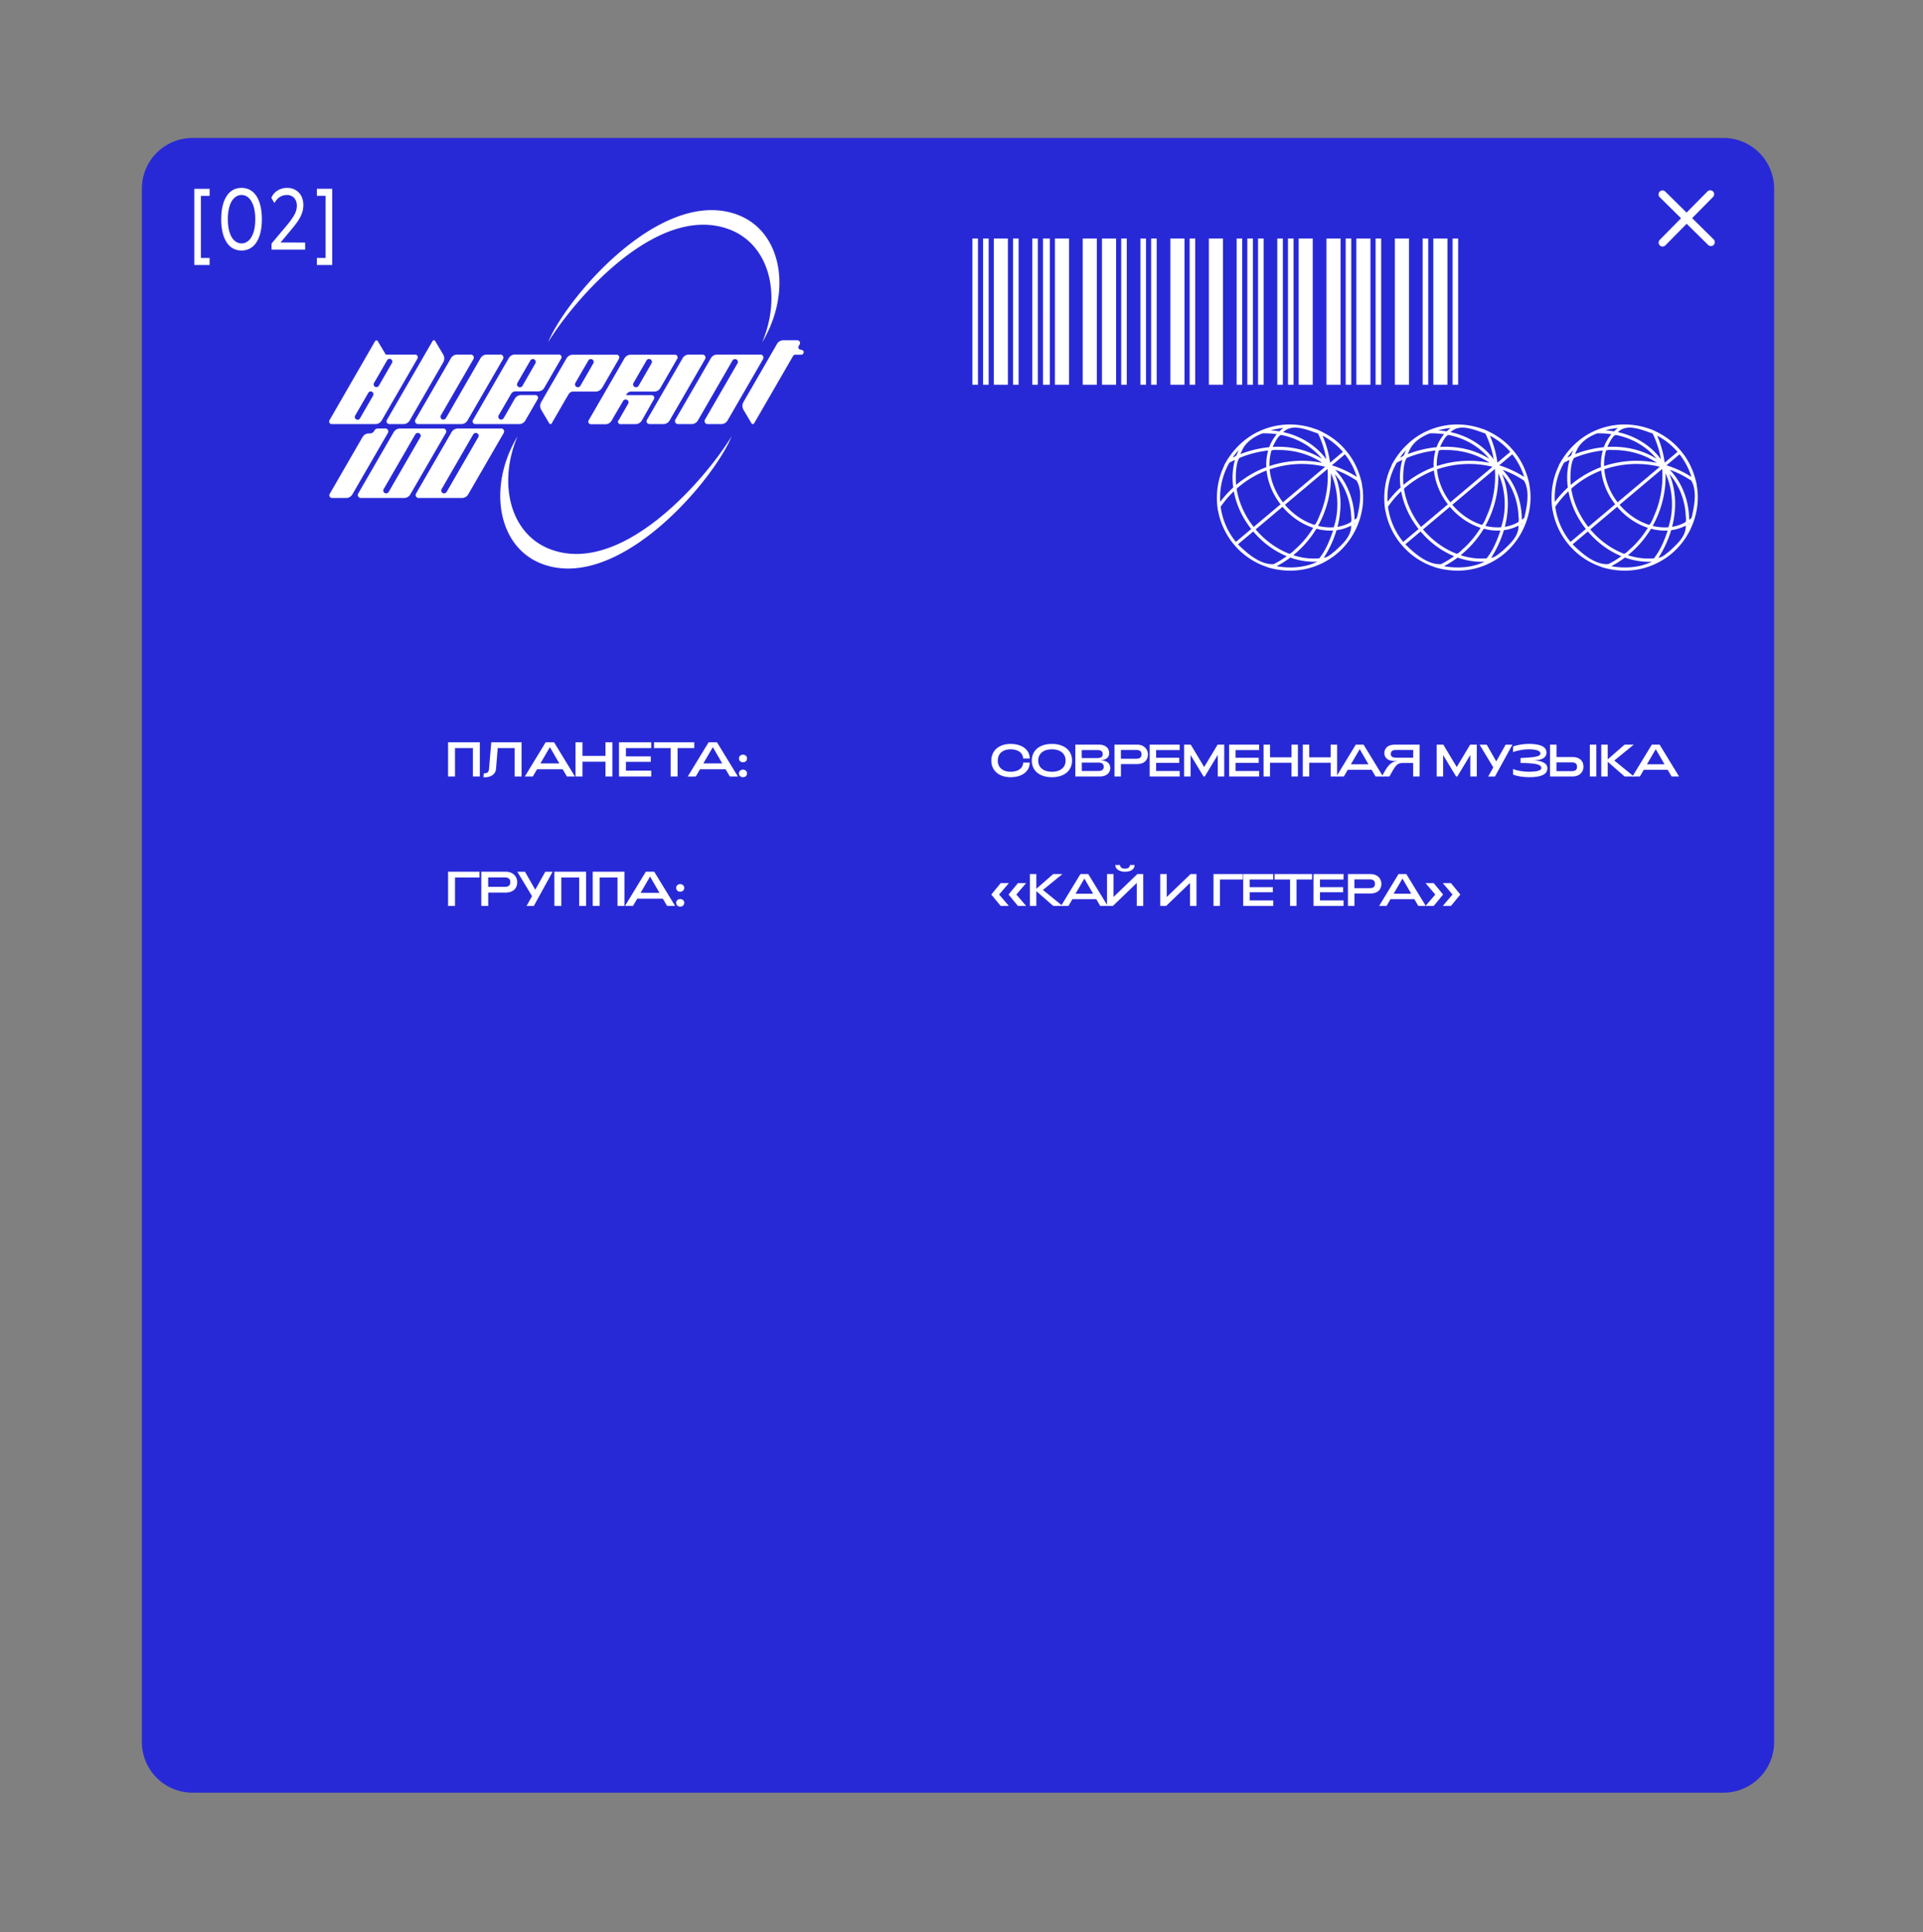
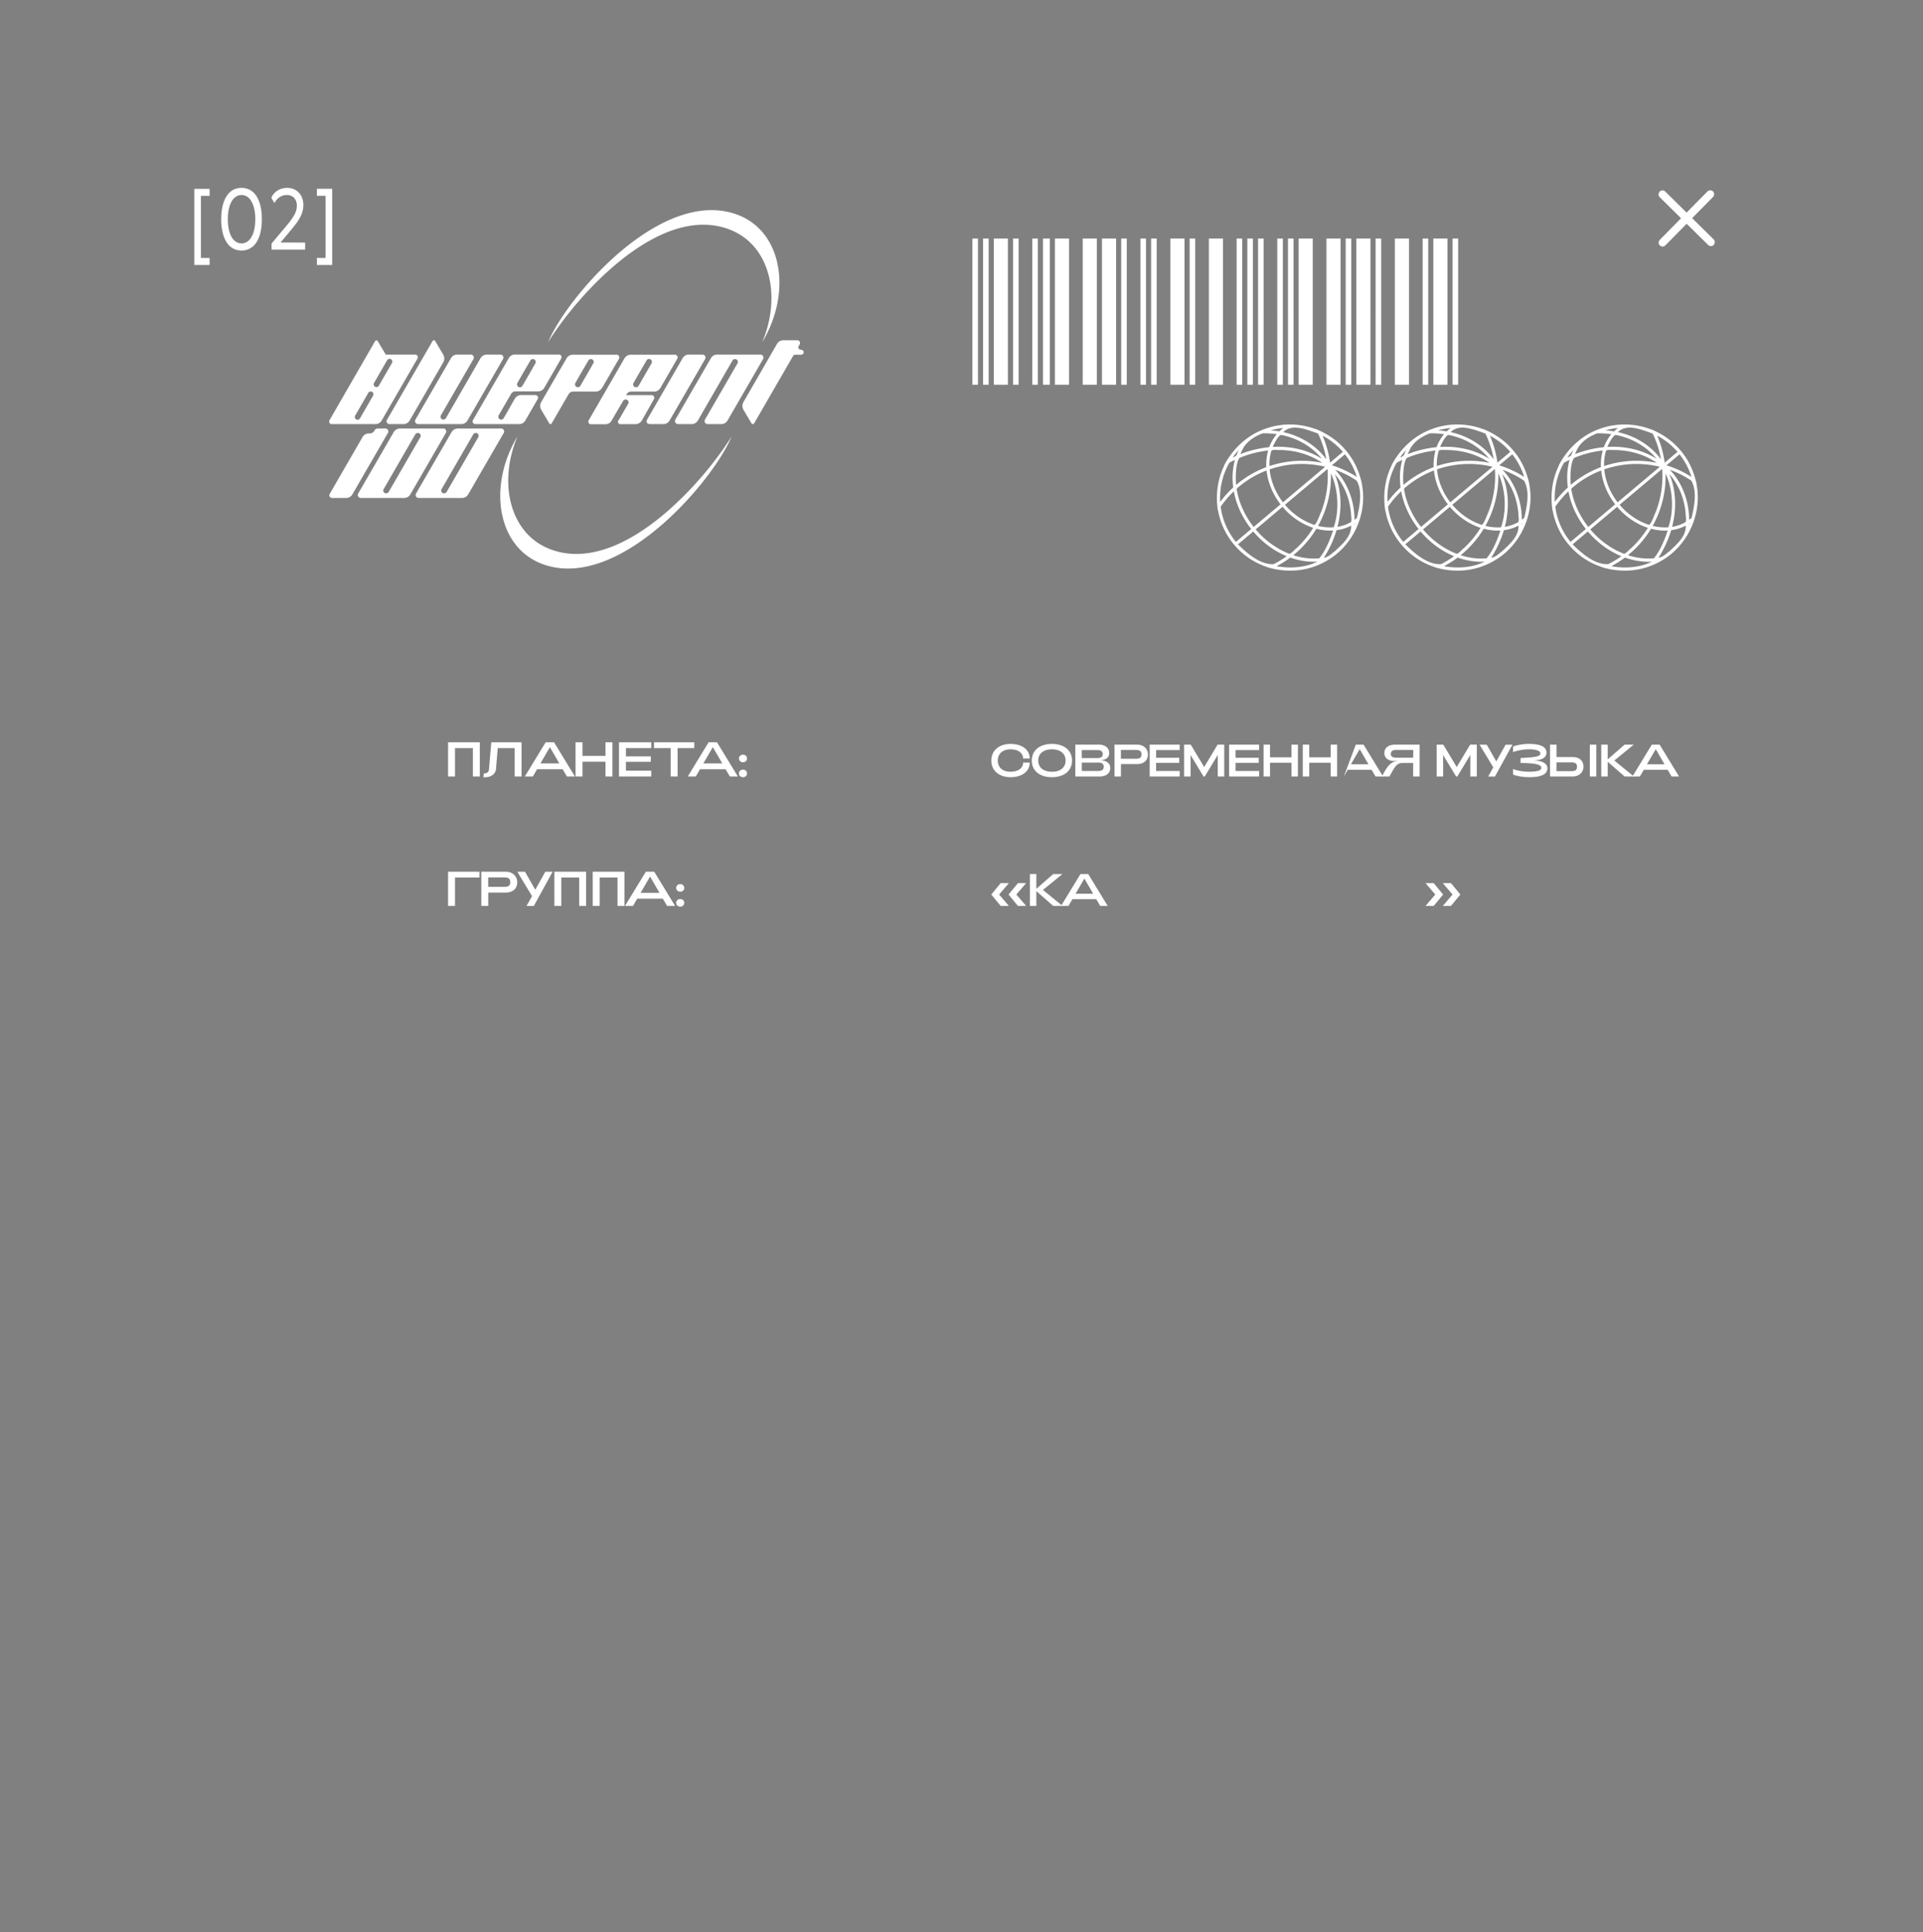
<svg xmlns="http://www.w3.org/2000/svg" width="208" height="209" fill="none">
  <rect width="100%" height="100%" fill="#808080" stroke="none" />
-   <path fill="#2829D6" d="M15.346 20.403a5.477 5.477 0 0 1 5.477-5.477H186.42a5.477 5.477 0 0 1 5.477 5.477v168.046a5.477 5.477 0 0 1-5.477 5.477H20.823a5.477 5.477 0 0 1-5.477-5.477z" />
  <path fill="#fff" d="M78.874 24.812c4.42 1.66 5.69 7.21 3.56 12.23q.24-.39.45-.81c2.69-5.22 1.52-11.3-3.16-13.02-7.8-2.86-17.37 7.76-20.06 12.99q-.21.42-.39.84c2.85-4.66 11.85-15.14 19.6-12.23M66.868 45.472v.02c-.08.17.02.36.2.39h1.67c.28 0 .54-.15.68-.39l.22-.38 1.07-1.89.03-.06c.1-.19-.04-.42-.26-.42h-2.76l.08-.13c.08-.12.2-.2.33-.24.04 0 .09-.01.14-.01h2.49c.28 0 .53-.15.67-.39l1.83-3.17a.288.288 0 0 0-.25-.43h-4.79c-.28 0-.53.15-.67.39l-3.88 6.72c-.1.18.03.41.24.41h1.64c.25-.02.47-.16.6-.38l.31-.54.27-.46.21-.35.47-.8c.08-.14.27-.19.41-.11h.02c.12.08.17.22.14.34 0 .02-.01.04-.02.06l-1.06 1.84zm1.66-4.05.05-.09.69-1.2.67-1.15a.3.3 0 0 1 .41-.11h.02c.14.1.19.28.11.42l-.21.37-1.02 1.77-.18.31c-.06.11-.19.16-.31.15-.04 0-.07-.02-.11-.04h-.02c-.14-.1-.19-.28-.11-.42zM51.362 45.879h4.79c.28 0 .53-.15.67-.39l1.34-2.32a.288.288 0 0 0-.25-.43h-1.56c-.28 0-.53.15-.67.39l-.95 1.67-.25.43c-.08.14-.26.21-.41.13a.317.317 0 0 1-.13-.44l.08-.13.08-.14 1.18-2.04c.1-.17.28-.27.47-.27h2.45c.28 0 .53-.15.67-.39l1.83-3.17a.288.288 0 0 0-.25-.43h-4.75c-.28 0-.53.15-.67.39l-3.88 6.72c-.1.18.03.41.24.41zm4.6-4.45.05-.09.69-1.2.67-1.15c.08-.14.27-.19.41-.11h.02c.14.1.19.28.11.42l-.21.37-1.02 1.77-.18.31c-.08.14-.27.19-.41.11h-.02c-.14-.1-.19-.28-.11-.42zM42.111 45.879h1.53c.28 0 .53-.15.67-.39l3.63-6.29a.84.84 0 0 0 0-.84l-.87-1.47c-.06-.11-.22-.1-.28 0l-4.94 8.54c-.11.2.03.44.25.44zM35.866 45.877h4.75c.28 0 .53-.15.67-.39l3.87-6.7a.288.288 0 0 0-.25-.43h-3.18l-.87-1.46c-.06-.11-.22-.1-.28 0l-4.94 8.57c-.1.18.03.41.24.41zm4.59-4.45 1.42-2.46c.05-.09.15-.15.26-.15.23 0 .37.25.26.45l-1.42 2.46c-.05.09-.15.15-.26.15-.23 0-.37-.25-.26-.45m-2.04 3.53 1.42-2.46c.05-.09.15-.15.26-.15.23 0 .37.25.26.45l-1.42 2.46c-.05.09-.15.15-.26.15-.23 0-.37-.25-.26-.45M45.207 45.877h4.69c.28 0 .53-.15.67-.39l3.84-6.64a.324.324 0 0 0-.28-.49h-1.48c-.28 0-.53.15-.67.39l-3.49 6.05-.25.43c-.08.14-.27.21-.42.13a.31.31 0 0 1-.13-.43l.08-.13 3.44-5.95a.324.324 0 0 0-.28-.49h-1.48c-.28 0-.53.15-.67.39l-3.84 6.64c-.13.22.03.49.28.49zM78.025 45.877c.28 0 .53-.15.67-.39l3.84-6.64c.12-.22-.03-.49-.28-.49h-4.69c-.28 0-.53.15-.67.39l-3.84 6.64c-.13.22.03.49.28.49h1.48c.28 0 .53-.15.67-.39l3.49-6.05.25-.43c.08-.14.27-.21.42-.13.16.08.22.28.13.43l-.08.13-3.44 5.95c-.13.22.03.49.28.49zM65.122 41.972l1.83-3.17a.288.288 0 0 0-.25-.43h-4.75c-.28 0-.53.15-.67.39l-1.62 2.79-1.12 1.94c-.08.14-.12.3-.11.46 0 .13.04.26.11.38l.87 1.47s.05.06.08.07c.07.02.15 0 .18-.07l1.59-2.75.06-.1.19-.32c.1-.17.28-.27.47-.27h2.45c.28 0 .53-.15.67-.39zm-.94-2.68-.21.37-1.02 1.77-.18.31c-.08.14-.27.19-.41.11h-.02c-.14-.1-.19-.28-.11-.42l.05-.09.69-1.2.67-1.15c.08-.14.27-.19.41-.11h.02c.14.1.19.28.11.42zM70.226 45.877h1.53c.28 0 .53-.15.67-.39l3.84-6.64a.324.324 0 0 0-.28-.49h-1.48c-.28 0-.53.15-.67.39l-3.86 6.68c-.11.2.03.44.25.44zM86.638 37.83h-.02c-.2 0-.33-.22-.23-.39l.11-.19c.11-.2-.03-.44-.25-.44h-1.53c-.28 0-.53.15-.67.39l-3.63 6.29a.84.84 0 0 0 0 .84l.87 1.47c.06.11.22.1.28 0l4.22-7.3c.05-.08.13-.13.23-.13h.64c.15 0 .27-.12.27-.27s-.13-.26-.28-.26zM47.945 46.359h-4.69c-.28 0-.53.15-.67.39l-3.84 6.64a.33.33 0 0 0 0 .32c.05.09.16.16.28.16h4.69c.28 0 .53-.15.67-.39l3.84-6.64a.324.324 0 0 0-.28-.49zm-2.48.94-.08.13-3.09 5.35-.25.43c-.08.14-.27.21-.42.13a.31.31 0 0 1-.13-.43l.08-.13 3.09-5.35.25-.43c.08-.14.27-.21.42-.13.16.08.22.28.13.43M54.203 46.359h-4.69c-.28 0-.53.15-.67.39l-3.84 6.64a.33.33 0 0 0 0 .32c.05.09.16.16.28.16h4.69c.28 0 .53-.15.67-.39l3.84-6.64a.324.324 0 0 0-.28-.49zm-2.47.94-.08.13-3.09 5.35-.25.43c-.08.14-.27.21-.42.13a.31.31 0 0 1-.13-.43l.08-.13 3.09-5.35.25-.43c.08-.14.27-.21.42-.13.16.08.22.28.13.43M41.674 46.359h-.83c-.14 0-.28.08-.34.21-.09.19-.28.32-.51.32h-.11c-.28 0-.53.15-.67.39l-3.55 6.15c-.11.2.03.44.25.44h1.53c.28 0 .53-.15.67-.39l3.84-6.64a.324.324 0 0 0-.28-.49zM59.541 59.423c-4.42-1.66-5.69-7.21-3.56-12.23q-.24.39-.45.81c-2.69 5.22-1.52 11.3 3.16 13.02 7.8 2.86 17.37-7.76 20.06-12.99q.21-.42.39-.84c-2.84 4.66-11.85 15.14-19.6 12.23M105.18 25.801h.601V41.62h-.601zM106.336 25.801h.601V41.62h-.601zM109.576 25.801h.601V41.62h-.601zM111.656 25.801h.601V41.62h-.601zM121.274 25.801h.602V41.62h-.602zM123.354 25.801h.602V41.62h-.602zM124.511 25.801h.601V41.62h-.601zM128.677 25.801h.601V41.62h-.601zM133.76 25.801h.601V41.62h-.601zM134.917 25.801h.601V41.62h-.601zM136.077 25.801h.601V41.62h-.601zM138.157 25.801h.601V41.62h-.601zM139.313 25.801h.601V41.62h-.601zM145.556 25.801h.601V41.62h-.601zM148.792 25.801h.602V41.62h-.602zM153.882 25.801h.601V41.62h-.601zM157.119 25.801h.601V41.62h-.601zM112.812 25.801h.74V41.62h-.74zM107.493 25.801h1.526V41.62h-1.526zM114.105 25.801h1.526V41.62h-1.526zM117.111 25.801h1.527V41.62h-1.527zM119.195 25.801h1.526V41.62h-1.526zM126.594 25.801h1.526V41.62h-1.526zM130.757 25.801h1.526V41.62h-1.526zM140.466 25.801h1.527V41.62h-1.527zM143.476 25.801h1.526V41.62h-1.526zM146.709 25.801h1.527V41.62h-1.527zM150.876 25.801h1.526V41.62h-1.526zM155.035 25.801h1.527V41.62h-1.527zM143.61 60.6c2.783-1.632 4.319-5.05 3.698-8.211l.016.01c-.265-1.265-.771-2.46-1.588-3.475l.002-.002-.22-.265-.001.001c-.862-1.016-1.968-1.748-3.191-2.246l.009.02a8 8 0 0 0-2.89-.513 7.9 7.9 0 0 0-3.006.628c-1.757.728-3.17 2.142-4.043 3.814l.037-.02c-.754 1.507-.962 3.253-.694 4.91l.011-.017a7.9 7.9 0 0 0 1.668 3.607l-.001.001.224.261h.001a7.86 7.86 0 0 0 3.449 2.245l-.019.009c1.697.516 3.564.514 5.228-.123q.684-.256 1.31-.634m-.916-.2a7.1 7.1 0 0 1-2.805-.34 11 11 0 0 0 2.468-2.814c.035-.105.357.059.469.052.45.085.91.117 1.368.09-.355 1.046-.808 2.175-1.5 3.012m-3.276-.509c-1.397-.55-2.632-1.477-3.599-2.621l2.905-2.445c.876 1.036 2.025 1.853 3.32 2.273a10.6 10.6 0 0 1-1.799 2.196c-.195.131-.626.68-.827.597m-3.904-3.002c-.848-1.11-1.459-2.41-1.716-3.788-.075-.197-.002-.303.165-.413q.24-.203.491-.39a10.6 10.6 0 0 1 2.543-1.404c.141 1.333.694 2.606 1.511 3.663l-2.906 2.445zm-1.813-4.457c-.073-.668-.051-2.426.379-2.9a11.3 11.3 0 0 1 3.088-.796 5.7 5.7 0 0 0-.199 1.8 11 11 0 0 0-3.265 1.92zm.6-3.607c.401-.984 1.31-1.579 2.263-1.948q.771-.016 1.533.093a4.7 4.7 0 0 0-.814 1.407 11.7 11.7 0 0 0-3.121.75q.065-.152.139-.302m4.325-1.763c1.687.339 3.274 1.23 4.361 2.574-1.57-1.004-3.475-1.399-5.323-1.287.128-.285.634-1.377.962-1.287m5.918 4.426c.939 1.162 1.478 2.62 1.592 4.105-.012.278.105.66-.019.889a4.3 4.3 0 0 1-1.452.51c.492-1.873.461-3.916-.296-5.714q.09.104.175.21m-.281 5.55a5.4 5.4 0 0 1-1.697-.149 11.03 11.03 0 0 0 1.394-5.687c.807 1.793.919 4.012.303 5.837m-2.149-.28c-1.218-.405-2.299-1.179-3.126-2.155l4.602-3.873a10.7 10.7 0 0 1-.686 4.632c-.113.212-.576 1.573-.79 1.397m-3.409-2.511a7.1 7.1 0 0 1-1.224-2.573 6 6 0 0 1-.138-.783c-.067-.185.186-.16.306-.223a10.7 10.7 0 0 1 5.688-.175l-4.566 3.842zm-1.397-3.982a5.1 5.1 0 0 1 .218-1.526c.255-.12.67-.038.977-.06 1.592.034 3.194.48 4.511 1.389a11 11 0 0 0-5.704.348zm7.093 9.346c-.376.276-.73.666-1.21.724a11.8 11.8 0 0 0 1.373-2.98 4.8 4.8 0 0 0 1.582-.496c.037 1.17-.952 2.004-1.745 2.752m2.096-2.876c-.005-.062.008-.101.068-.127l-.07.17zm.274-.719a4 4 0 0 1-.263.21c-.001-1.979-.72-3.977-2.093-5.41.819.293 1.6.688 2.322 1.173.662 1.107.333 2.782.034 4.027m-.012-4.425a11 11 0 0 0-2.699-1.257l1.413-1.189a7.5 7.5 0 0 1 1.286 2.446m-1.505-2.711-1.388 1.168a11 11 0 0 0-.817-2.92 7.5 7.5 0 0 1 2.205 1.752m-2.691-1.985c.427.882.731 1.824.898 2.79-1.117-1.52-2.824-2.547-4.66-2.938.997-.99 2.617-.232 3.762.148m-3.752-.598a5 5 0 0 0-.431.368q-.465-.077-.935-.11a7.5 7.5 0 0 1 1.366-.258m-4.862 2.466c-.219.436-.102.54-.61.72q.297-.423.65-.803zm-.972 1.286q.297-.158.601-.298a7.1 7.1 0 0 0-.258 2.044q.005.358.043.715c.002.107.069.227-.045.29q-.737.686-1.335 1.493a7.62 7.62 0 0 1 .994-4.244m-.944 4.767c.414-.605.893-1.165 1.422-1.672.275 1.49.947 2.894 1.884 4.08l-1.658 1.395a7.53 7.53 0 0 1-1.648-3.803m3.523 2.675c.978 1.158 2.22 2.1 3.625 2.676q-.675.486-1.418.86c-1.43.085-2.86-1.15-3.857-2.147zm2.529 3.758a11 11 0 0 0 1.478-.935 7.6 7.6 0 0 0 2.921.446c-1.327.657-2.94.752-4.399.489M161.711 60.6c2.783-1.632 4.319-5.05 3.699-8.211l.016.01c-.265-1.265-.772-2.46-1.588-3.475l.001-.002-.219-.265-.002.001c-.862-1.016-1.967-1.748-3.191-2.246l.01.02a8 8 0 0 0-2.89-.513 7.9 7.9 0 0 0-3.007.628c-1.756.728-3.17 2.142-4.042 3.814l.036-.02c-.753 1.507-.962 3.253-.694 4.91l.011-.017a7.9 7.9 0 0 0 1.668 3.607l-.001.001.224.261h.002a7.85 7.85 0 0 0 3.448 2.245l-.019.009c1.698.516 3.564.514 5.229-.123q.683-.256 1.309-.634m-.916-.2a7.1 7.1 0 0 1-2.805-.34 11 11 0 0 0 2.469-2.814c.035-.105.357.059.469.052.45.085.91.117 1.367.09-.355 1.046-.807 2.175-1.5 3.012m-3.275-.509c-1.397-.55-2.633-1.477-3.599-2.621l2.905-2.445c.875 1.036 2.025 1.853 3.32 2.273a10.6 10.6 0 0 1-1.799 2.196c-.196.131-.626.68-.827.597m-3.904-3.002c-.849-1.11-1.46-2.41-1.717-3.788-.075-.197-.002-.303.166-.413q.24-.203.491-.39a10.6 10.6 0 0 1 2.543-1.404c.141 1.333.694 2.606 1.51 3.663l-2.905 2.445zm-1.813-4.457c-.073-.668-.051-2.426.378-2.9a11.3 11.3 0 0 1 3.088-.796 5.7 5.7 0 0 0-.199 1.8 11 11 0 0 0-3.265 1.92zm.6-3.607c.4-.984 1.31-1.579 2.263-1.948.512-.01 1.026.02 1.533.093a4.7 4.7 0 0 0-.815 1.407c-1.068.103-2.121.36-3.12.75q.064-.152.139-.302m4.324-1.763c1.687.339 3.275 1.23 4.362 2.574-1.57-1.004-3.476-1.399-5.323-1.287.127-.285.634-1.377.961-1.287m5.919 4.426c.939 1.162 1.478 2.62 1.591 4.105-.012.278.106.66-.019.889a4.3 4.3 0 0 1-1.451.51c.491-1.873.46-3.916-.297-5.714q.09.104.176.21m-.281 5.55a5.4 5.4 0 0 1-1.697-.149 11 11 0 0 0 1.393-5.687c.808 1.793.919 4.012.304 5.837m-2.15-.28c-1.217-.405-2.299-1.179-3.126-2.155l4.603-3.873a10.7 10.7 0 0 1-.686 4.632c-.113.212-.577 1.573-.791 1.397m-3.409-2.511a7.1 7.1 0 0 1-1.224-2.573 6 6 0 0 1-.137-.783c-.067-.185.185-.16.306-.223a10.67 10.67 0 0 1 5.687-.175l-4.565 3.842zm-1.397-3.982a5.1 5.1 0 0 1 .219-1.526c.254-.12.669-.038.976-.06 1.593.034 3.194.48 4.512 1.389a11 11 0 0 0-5.704.348zm7.093 9.346c-.375.276-.73.666-1.21.724a11.8 11.8 0 0 0 1.374-2.98 4.8 4.8 0 0 0 1.581-.496c.037 1.17-.951 2.004-1.745 2.752m2.097-2.876c-.005-.062.008-.101.067-.127l-.069.17zm.273-.719a4 4 0 0 1-.263.21c0-1.979-.72-3.977-2.092-5.41.818.293 1.6.688 2.322 1.173.661 1.107.333 2.782.033 4.027m-.011-4.425a11 11 0 0 0-2.7-1.257l1.413-1.189a7.5 7.5 0 0 1 1.287 2.446m-1.506-2.711-1.388 1.168a10.9 10.9 0 0 0-.816-2.92 7.5 7.5 0 0 1 2.204 1.752m-2.691-1.985c.428.882.731 1.824.899 2.79-1.117-1.52-2.825-2.547-4.66-2.938.997-.99 2.616-.232 3.761.148m-3.752-.598c-.151.113-.294.24-.43.368q-.465-.077-.935-.11a7.5 7.5 0 0 1 1.365-.258m-4.862 2.466c-.219.436-.101.54-.61.72q.297-.423.651-.803zm-.971 1.286q.296-.158.6-.298a7.2 7.2 0 0 0-.258 2.044q.005.358.044.715c.001.107.069.227-.046.29q-.735.686-1.335 1.493a7.63 7.63 0 0 1 .995-4.244m-.945 4.767c.415-.605.893-1.165 1.423-1.672.274 1.49.946 2.894 1.883 4.08l-1.657 1.395a7.53 7.53 0 0 1-1.649-3.803m3.524 2.675c.977 1.158 2.22 2.1 3.625 2.676q-.677.486-1.419.86c-1.429.085-2.86-1.15-3.857-2.147zm2.528 3.758a11 11 0 0 0 1.479-.935c.933.33 1.93.498 2.92.446-1.326.657-2.94.752-4.399.489M179.805 60.6c2.783-1.632 4.319-5.05 3.699-8.211l.015.01c-.264-1.265-.771-2.46-1.588-3.475l.002-.002-.219-.265-.002.001c-.862-1.016-1.967-1.748-3.191-2.246l.01.02a8 8 0 0 0-2.891-.513 7.9 7.9 0 0 0-3.006.628c-1.757.728-3.17 2.142-4.042 3.814l.036-.02c-.753 1.507-.962 3.253-.694 4.91l.011-.017a7.9 7.9 0 0 0 1.668 3.607l-.001.001.224.261h.001a7.86 7.86 0 0 0 3.449 2.245l-.019.009c1.698.516 3.564.514 5.228-.123q.684-.256 1.31-.634m-.916-.2a7.1 7.1 0 0 1-2.805-.34 11 11 0 0 0 2.469-2.814c.035-.105.357.059.468.052.451.085.91.117 1.368.09-.355 1.046-.808 2.175-1.5 3.012m-3.275-.509c-1.397-.55-2.633-1.477-3.599-2.621l2.904-2.445c.876 1.036 2.026 1.853 3.32 2.273a10.6 10.6 0 0 1-1.798 2.196c-.196.131-.627.68-.827.597m-3.905-3.002c-.848-1.11-1.459-2.41-1.716-3.788-.075-.197-.002-.303.165-.413q.24-.203.492-.39a10.6 10.6 0 0 1 2.542-1.404c.141 1.333.694 2.606 1.511 3.663l-2.906 2.445zm-1.813-4.457c-.072-.668-.05-2.426.379-2.9a11.3 11.3 0 0 1 3.088-.796 5.7 5.7 0 0 0-.199 1.8 11 11 0 0 0-3.265 1.92zm.601-3.607c.4-.984 1.309-1.579 2.262-1.948q.77-.016 1.534.093a4.7 4.7 0 0 0-.815 1.407 11.7 11.7 0 0 0-3.121.75q.066-.152.14-.302m4.324-1.763c1.687.339 3.274 1.23 4.361 2.574-1.569-1.004-3.475-1.399-5.323-1.287.128-.285.634-1.377.962-1.287m5.919 4.426c.938 1.162 1.478 2.62 1.591 4.105-.012.278.106.66-.019.889a4.3 4.3 0 0 1-1.452.51c.492-1.873.461-3.916-.296-5.714q.09.104.176.21m-.282 5.55a5.4 5.4 0 0 1-1.697-.149 11.03 11.03 0 0 0 1.394-5.687c.807 1.793.919 4.012.303 5.837m-2.149-.28c-1.217-.405-2.299-1.179-3.126-2.155l4.603-3.873a10.7 10.7 0 0 1-.686 4.632c-.114.212-.577 1.573-.791 1.397m-3.409-2.511a7.1 7.1 0 0 1-1.224-2.573 7 7 0 0 1-.138-.783c-.066-.185.186-.16.307-.223a10.67 10.67 0 0 1 5.687-.175l-4.565 3.842zm-1.397-3.982a5.2 5.2 0 0 1 .218-1.526c.255-.12.67-.038.977-.06 1.593.034 3.194.48 4.512 1.389a11 11 0 0 0-5.704.348zm7.093 9.346c-.375.276-.73.666-1.21.724a11.8 11.8 0 0 0 1.374-2.98 4.8 4.8 0 0 0 1.581-.496c.037 1.17-.951 2.004-1.745 2.752m2.097-2.876c-.005-.062.007-.101.067-.127l-.069.17zm.273-.719a4 4 0 0 1-.263.21c-.001-1.979-.72-3.977-2.092-5.41.818.293 1.6.688 2.321 1.173.662 1.107.333 2.782.034 4.027m-.011-4.425a11 11 0 0 0-2.7-1.257l1.413-1.189a7.5 7.5 0 0 1 1.287 2.446m-1.506-2.711-1.388 1.168a11 11 0 0 0-.816-2.92 7.5 7.5 0 0 1 2.204 1.752m-2.691-1.985c.428.882.731 1.824.899 2.79-1.118-1.52-2.825-2.547-4.66-2.938.996-.99 2.616-.232 3.761.148m-3.752-.598c-.151.113-.294.24-.43.368q-.465-.077-.935-.11a7.5 7.5 0 0 1 1.365-.258m-4.862 2.466c-.219.436-.101.54-.61.72q.297-.423.65-.803zm-.971 1.286q.296-.158.6-.298a7.1 7.1 0 0 0-.258 2.044q.005.358.043.715c.002.107.07.227-.045.29q-.735.686-1.335 1.493a7.6 7.6 0 0 1 .995-4.244m-.945 4.767c.414-.605.893-1.165 1.422-1.672.275 1.49.947 2.894 1.884 4.08l-1.657 1.395a7.53 7.53 0 0 1-1.649-3.803m3.523 2.675c.978 1.158 2.221 2.1 3.625 2.676q-.675.486-1.418.86c-1.429.085-2.86-1.15-3.857-2.147zm2.529 3.758a11 11 0 0 0 1.479-.935c.933.33 1.93.498 2.92.446-1.327.657-2.94.752-4.399.489M21.017 28.664v-8.238h1.657v.76h-.943v6.719h.942v.76zM25.21 20.545q.412-.22.916-.22t.907.22q.411.22.695.65t.44 1.061q.156.633.155 1.456 0 .824-.155 1.456a3.4 3.4 0 0 1-.44 1.061q-.283.43-.695.65a1.86 1.86 0 0 1-.907.22q-.503 0-.915-.22a1.93 1.93 0 0 1-.687-.65 3.4 3.4 0 0 1-.44-1.061 6 6 0 0 1-.155-1.456q0-.824.156-1.456.155-.631.44-1.061.283-.43.686-.65m1.511.723a1.1 1.1 0 0 0-.595-.174q-.32 0-.595.174a1.5 1.5 0 0 0-.476.512q-.192.33-.302.815a5 5 0 0 0-.11 1.117q0 .631.11 1.117.11.485.302.824.201.33.476.503.275.174.595.174t.595-.174.467-.503q.202-.338.312-.824t.11-1.117a5 5 0 0 0-.11-1.117 2.7 2.7 0 0 0-.312-.815 1.4 1.4 0 0 0-.467-.512M33.006 26.239v.76h-3.634v-.65l1.712-2.042q.458-.549.74-1.044.285-.494.285-1.025 0-.238-.074-.448a1.1 1.1 0 0 0-.21-.367.9.9 0 0 0-.339-.238 1 1 0 0 0-.44-.091q-.273 0-.494.082a1.4 1.4 0 0 0-.384.202q-.164.128-.284.283-.12.156-.201.302l-.33-.549a1.3 1.3 0 0 1 .23-.412 1.6 1.6 0 0 1 .375-.348q.219-.155.494-.238.274-.09.595-.091.42 0 .75.146.33.147.559.403.228.247.339.586.119.33.119.696 0 .357-.083.677a3 3 0 0 1-.247.632 4.7 4.7 0 0 1-.394.64 17 17 0 0 1-.54.687l-1.208 1.446zM35.932 28.664h-1.657v-.76h.943v-6.719h-.943v-.76h1.657zM185.349 25.888l-2.32-2.29 2.26-2.29c.16-.17.16-.44 0-.6a.435.435 0 0 0-.6 0l-2.26 2.29-2.31-2.28a.426.426 0 0 0-.6.01c-.16.17-.16.44 0 .6l2.31 2.28-2.3 2.34c-.16.17-.16.44 0 .6.17.16.44.16.6 0l2.31-2.34 2.32 2.29c.17.16.44.16.6 0 .16-.17.16-.44 0-.6zM48.466 80.299H51.9v3.7h-.75v-3.071h-1.935v3.07h-.75zM52.452 84.083c-.053 0-.1 0-.159-.005l.037-.423c.026 0 .053.005.08.005.295 0 .46-.169.48-.433l.249-2.928h3.276v3.7h-.75v-3.071h-1.829l-.185 2.251c-.053.581-.565.904-1.2.904M59.02 80.299h.91l2.256 3.7h-.867l-.46-.783H58.09l-.454.782h-.867zm1.475 2.283-1.015-1.76-1.025 1.76zM62.253 80.299h.75v1.469h2.49v-1.47h.75v3.7h-.75v-1.596h-2.49v1.596h-.75zM66.952 80.299h3.488v.629h-2.737v.898h2.69v.587h-2.69v.951h2.737v.634h-3.488zM72.54 80.928h-1.797v-.63h4.35v.63H73.29v3.07h-.75zM76.645 80.299h.909l2.257 3.7h-.867l-.46-.783h-2.77l-.454.782h-.867zm1.475 2.283-1.015-1.76-1.026 1.76zM80.362 82.46c-.243 0-.433-.169-.433-.412 0-.238.19-.407.433-.407.249 0 .44.17.44.407 0 .243-.18.412-.44.412m0 1.618c-.243 0-.433-.17-.433-.413 0-.238.19-.407.433-.407.249 0 .44.17.44.407 0 .243-.18.413-.44.413M48.466 94.299h3.398v.629h-2.648v3.07h-.75zM52.06 94.299h2.643c.766 0 1.242.512 1.242 1.13 0 .751-.529 1.126-1.242 1.126H52.81v1.443h-.75zm2.51 1.638c.434 0 .624-.148.624-.507 0-.36-.19-.513-.623-.513h-1.766v1.02zM57.547 96.941l-1.59-2.637h.83l1.11 1.945 1.083-1.945h.792l-2.03 3.7h-.787zM59.961 94.299h3.436v3.7h-.75v-3.071h-1.935v3.07h-.75zM64.108 94.299h3.435v3.7h-.75v-3.071H64.86v3.07h-.75zM69.856 94.299h.909l2.256 3.7h-.866l-.46-.783h-2.77l-.454.782h-.867zm1.474 2.283-1.015-1.76-1.025 1.76zM73.573 96.46c-.243 0-.433-.169-.433-.412 0-.238.19-.407.433-.407.249 0 .439.17.439.407 0 .243-.18.412-.439.412m0 1.618c-.243 0-.433-.17-.433-.413 0-.238.19-.407.433-.407.249 0 .439.17.439.407 0 .243-.18.413-.439.413M109.303 84.077c-1.245 0-2.076-.718-2.076-1.8s.831-1.801 2.076-1.801 2.076.63 2.076 1.579h-.708c-.03-.63-.576-.994-1.368-.994-.827 0-1.378.453-1.378 1.215 0 .763.551 1.21 1.378 1.21.797 0 1.343-.359 1.368-.988h.708c0 .95-.831 1.579-2.076 1.579M113.777 84.077c-1.343 0-2.174-.718-2.174-1.8s.831-1.801 2.174-1.801c1.348 0 2.18.718 2.18 1.8s-.832 1.801-2.18 1.801m0-.59c.901 0 1.481-.448 1.481-1.21 0-.763-.58-1.216-1.481-1.216-.895 0-1.476.453-1.476 1.215 0 .763.581 1.21 1.476 1.21M116.311 80.554h2.558c.713 0 1.107.384 1.107.91 0 .507-.374.748-.955.783.645.015 1.068.3 1.068.836 0 .551-.443.915-1.112.915h-2.666zm2.386 1.452c.369 0 .58-.123.58-.423 0-.31-.211-.443-.58-.443h-1.693l.005.866zm.108 1.397c.369 0 .58-.138.58-.463 0-.31-.211-.447-.58-.447h-1.796l.005.91zM120.547 80.554h2.46c.714 0 1.156.478 1.156 1.053 0 .699-.492 1.048-1.156 1.048h-1.761v1.343h-.699zm2.337 1.525c.404 0 .581-.137.581-.472s-.177-.477-.581-.477h-1.643v.95zM124.352 80.554h3.247v.586h-2.549v.836h2.504v.546h-2.504v.886h2.549v.59h-3.247zM128.079 80.554h.718l1.452 2.421 1.451-2.42h.718v3.443h-.698v-2.332l-1.407 2.332h-.133l-1.402-2.317v2.317h-.699zM132.945 80.554h3.247v.586h-2.548v.836h2.504v.546h-2.504v.886h2.548v.59h-3.247zM136.673 80.554h.698v1.368h2.318v-1.368h.698v3.444h-.698v-1.486h-2.318v1.486h-.698zM140.914 80.554h.699v1.368h2.317v-1.368h.699v3.444h-.699v-1.486h-2.317v1.486h-.699z" />
-   <path fill="#fff" d="M146.646 80.554h.846l2.101 3.444h-.807l-.428-.728h-2.578l-.423.728h-.807zm1.372 2.126-.944-1.639-.955 1.639z" />
+   <path fill="#fff" d="M146.646 80.554h.846l2.101 3.444h-.807l-.428-.728h-2.578l-.423.728zm1.372 2.126-.944-1.639-.955 1.639z" />
  <path fill="#fff" d="m152.852 83.998.005-1.46h-1.152c-.615 0-.782.314-1.421 1.46h-.812c.585-1.121.92-1.613 1.732-1.668h-.36c-.664 0-1.107-.314-1.107-.865 0-.527.394-.91 1.107-.91h2.706v3.443zm.01-2.868h-1.845c-.409 0-.581.133-.581.438 0 .25.167.398.581.398h1.84zM155.396 80.554h.719l1.451 2.421 1.452-2.42h.718v3.443h-.699v-2.332l-1.407 2.332h-.133l-1.402-2.317v2.317h-.699zM161.52 83.014l-1.481-2.455h.773l1.033 1.81 1.008-1.81h.738l-1.889 3.444h-.733zM165.414 84.077c-.605 0-1.338-.098-1.756-.29v-.605c.334.182 1.146.305 1.638.305.969 0 1.422-.128 1.422-.404 0-.379-.566-.531-2.249-.546v-.531c1.673-.079 2.15-.187 2.15-.492 0-.315-.477-.458-1.328-.458-.487 0-1.294.148-1.633.315v-.605c.413-.192 1.21-.295 1.682-.295 1.176 0 1.934.255 1.934.944 0 .625-.62.842-1.476.847.875 0 1.574.25 1.574.85 0 .694-.748.97-1.958.965M168.358 80.554v1.343h1.762c.664 0 1.156.35 1.156 1.048 0 .576-.443 1.053-1.156 1.053h-2.46v-3.444zm3.607 0h.698v3.444h-.698zm-3.611 2.869h1.643c.403 0 .58-.143.58-.478s-.177-.472-.58-.472h-1.643zM173.199 80.554h.698v1.594l1.826-1.594h.993l-2.105 1.717 2.115 1.727h-1.003l-1.826-1.594v1.594h-.698z" />
  <path fill="#fff" d="M178.666 80.554h.846l2.101 3.444h-.807l-.428-.728H177.8l-.423.728h-.807zm1.373 2.126-.945-1.639-.955 1.639zM108.068 96.768l1.053 1.23h-.886l-1.013-1.23 1.013-1.23h.886zm1.865 0 1.053 1.23h-.886l-1.013-1.23 1.013-1.23h.886zM111.396 94.554h.699v1.594l1.825-1.594h.994l-2.106 1.717 2.116 1.727h-1.004l-1.825-1.594v1.594h-.699z" />
  <path fill="#fff" d="M116.864 94.554h.846l2.101 3.444h-.807l-.428-.728h-2.578l-.423.728h-.807zm1.372 2.126-.944-1.639-.955 1.639z" />
-   <path fill="#fff" d="M121.679 94.303c-.601 0-1.043-.29-1.048-.733h.516c.01.27.227.399.532.399.314 0 .521-.128.541-.399h.507c-.005.443-.379.733-1.048.733m1.279 3.695v-2.48l-2.578 2.48h-.64v-3.444h.699v2.48l2.583-2.48h.634v3.444zM128.717 97.998v-2.48l-2.578 2.48h-.64v-3.444h.699v2.48l2.583-2.48h.634v3.444zM131.258 94.554h3.163v.586h-2.465v2.858h-.698zM134.471 94.554h3.247v.586h-2.548v.836h2.504v.546h-2.504v.886h2.548v.59h-3.247zM139.54 95.14h-1.673v-.586h4.049v.586h-1.678v2.858h-.698zM142.075 94.554h3.247v.586h-2.548v.836h2.504v.546h-2.504v.886h2.548v.59h-3.247zM145.802 94.554h2.46c.714 0 1.157.478 1.157 1.053 0 .699-.492 1.048-1.157 1.048h-1.761v1.343h-.699zm2.337 1.525c.404 0 .581-.137.581-.472s-.177-.477-.581-.477h-1.643v.95zM151.27 94.554h.846l2.101 3.444h-.807l-.428-.728h-2.578l-.423.728h-.807zm1.372 2.126-.944-1.639-.955 1.639z" />
  <path fill="#fff" d="m156.093 96.768-1.013 1.23h-.886l1.053-1.23-1.053-1.23h.886zm1.865 0-1.014 1.23h-.885l1.053-1.23-1.053-1.23h.885z" />
</svg>